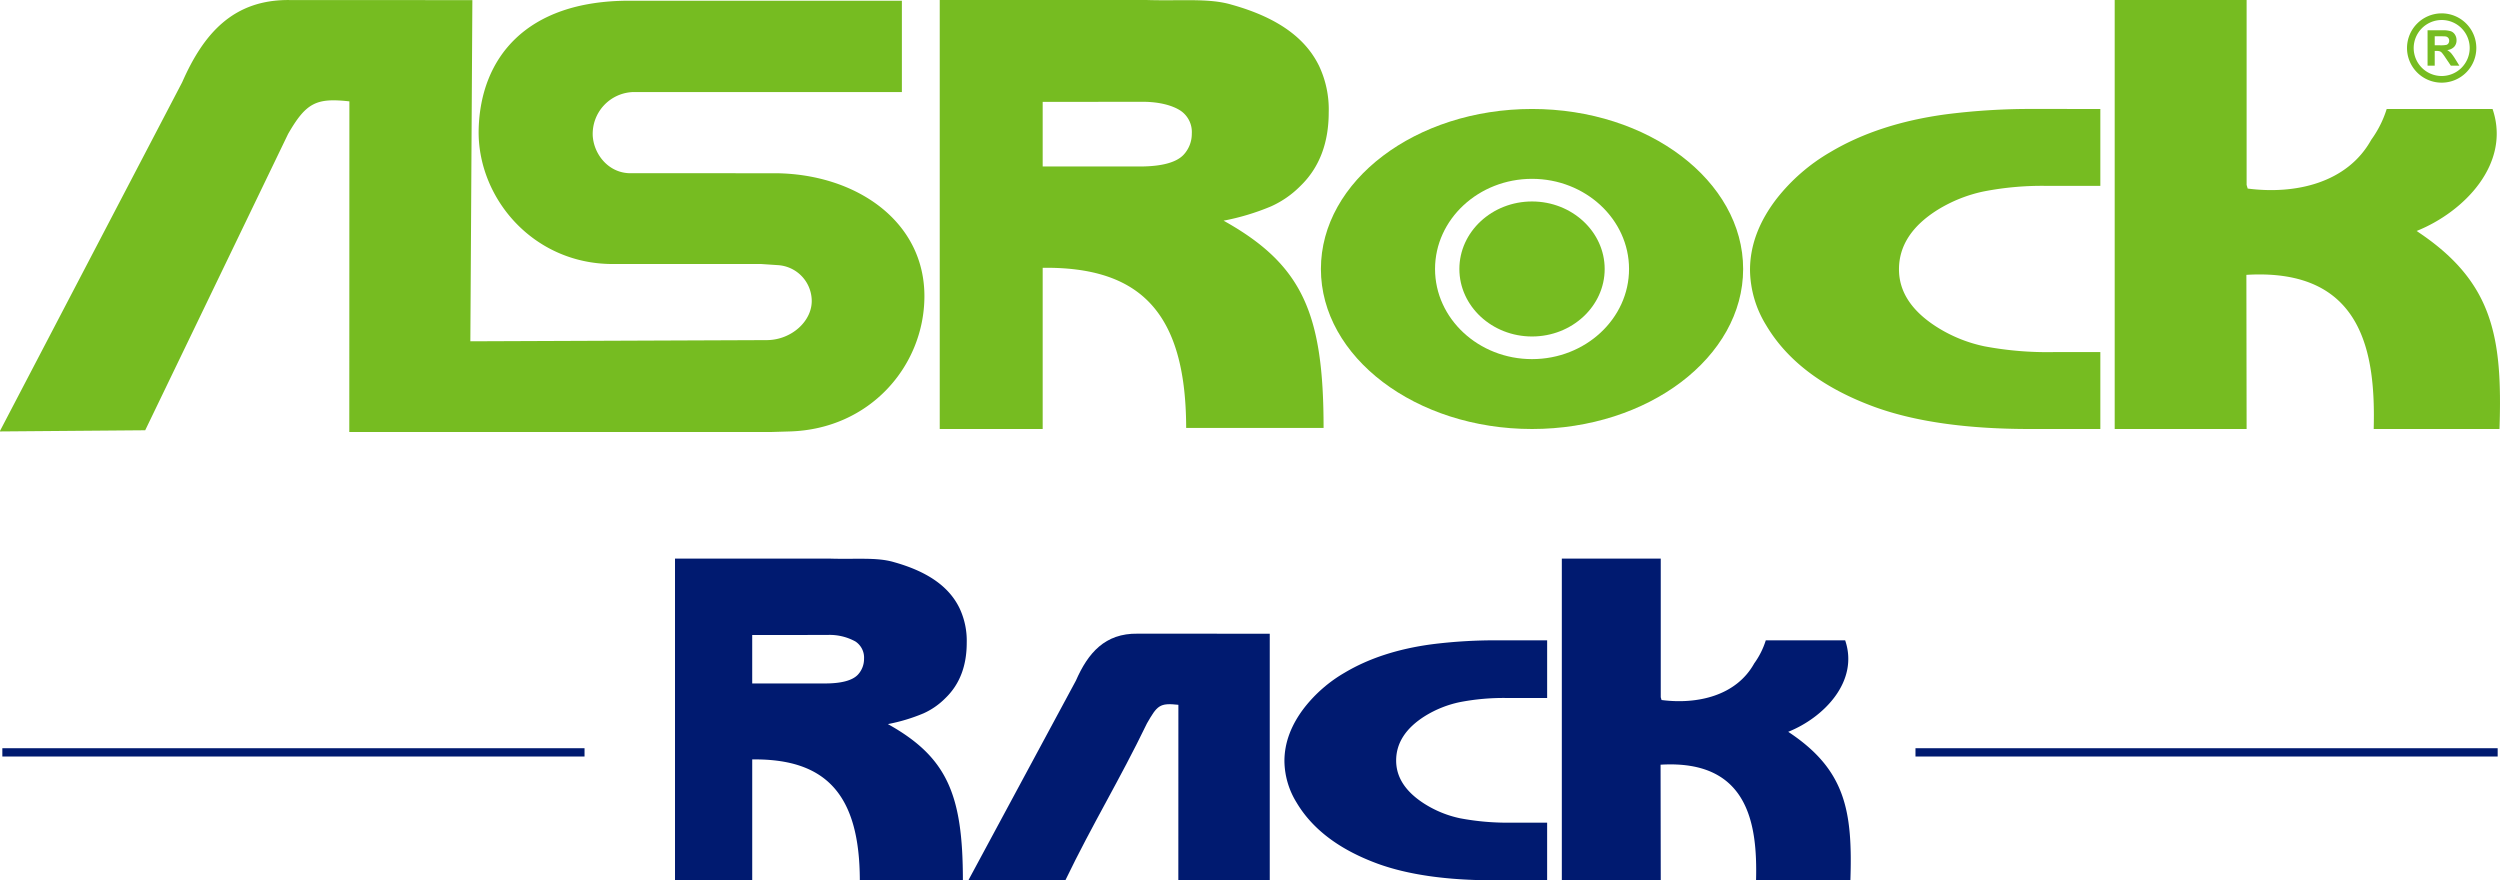
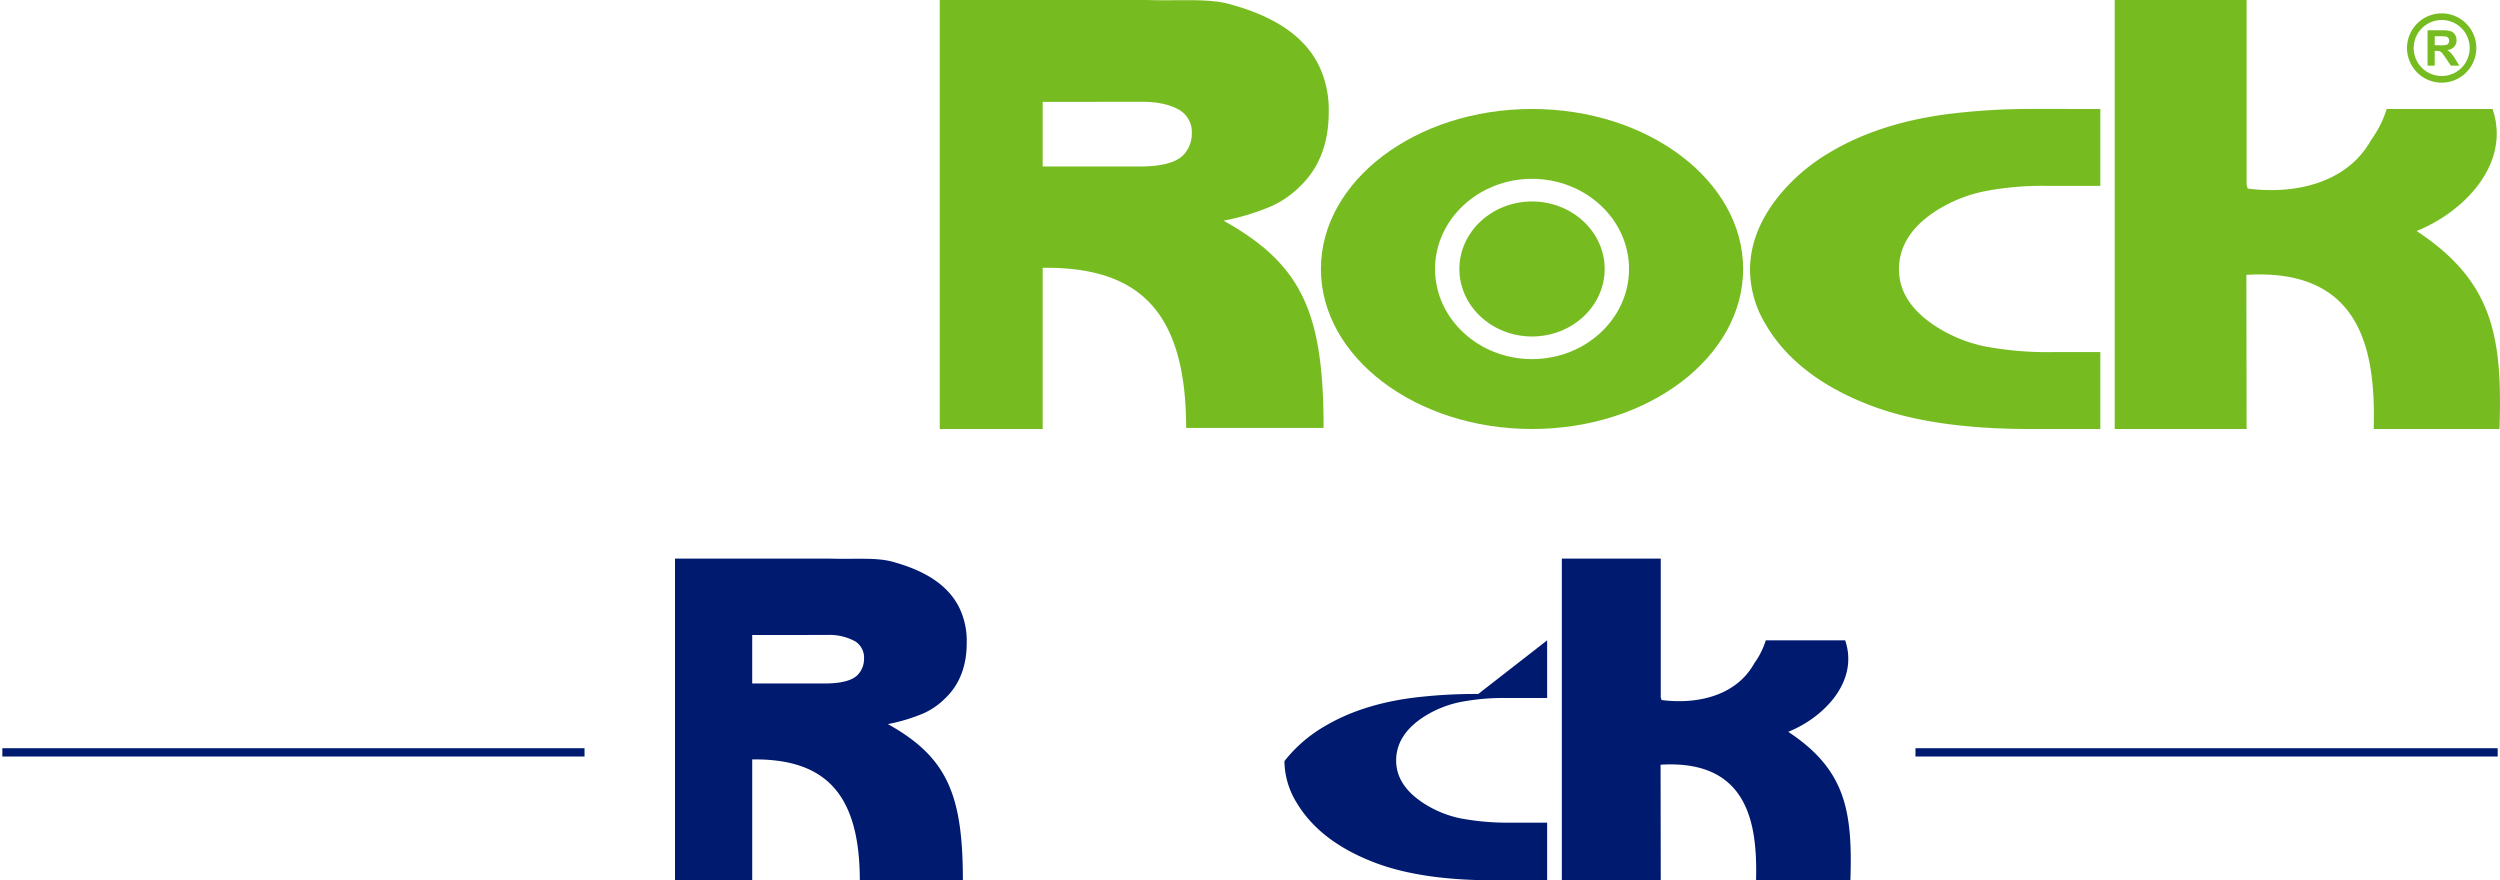
<svg xmlns="http://www.w3.org/2000/svg" id="LOGO" viewBox="239 215.58 772 271.84">
  <defs>
    <style>.cls-1,.cls-3{fill:#001a70;}.cls-2{fill:#76bc21;}.cls-2,.cls-3{fill-rule:evenodd;}</style>
  </defs>
  <title>asrock-rack-logo</title>
  <rect class="cls-1" x="239.725" y="446.63" width="179.778" height="2.562" />
  <rect class="cls-1" x="830.502" y="446.63" width="179.778" height="2.562" />
  <path class="cls-2" d="M887.585,249.231v23.75h-16.3a93.922,93.922,0,0,0-19.773,1.726,44.511,44.511,0,0,0-14.159,5.659c-7.935,4.968-11.948,11.1-11.948,18.387q0,10.273,11.468,17.666a44.463,44.463,0,0,0,14.959,6.109,104.621,104.621,0,0,0,21.344,1.777h14.41v23.75H865.841q-29.359,0-48.142-6.874c-15.77-5.814-26.838-14.24-33.332-25.207a33.149,33.149,0,0,1-4.963-17q0-11.378,8.275-22.1a57.9,57.9,0,0,1,16.541-14.329c9.987-5.949,21.915-9.8,35.713-11.668a206.917,206.917,0,0,1,27.558-1.65Z" />
  <path class="cls-2" d="M932.754,215.578v57.093l.331,1.14c14.789,1.907,30.76-1.74,38.154-15.064a32.841,32.841,0,0,0,4.774-9.516H1008.7c5.764,16.935-8.826,31.825-23.455,37.679,23.535,15.525,26.567,32.436,25.6,61.145H972c.6-23-3.032-49.783-39.316-47.6l.07,47.6H892.018V215.578Z" />
-   <path class="cls-2" d="M402.377,348.986h74.559l5.943-.175c24.787-.731,41.388-20.2,41.578-41.437.22-23.676-21.5-38.3-46.491-38.3H433.717c-6.754,0-11.287-5.749-11.677-11.492A12.93,12.93,0,0,1,434.748,244H517.5v-28.2H433.307c-32.151,0-45.87,17.936-46.491,39.521-.61,21.073,16.591,41.787,41.378,41.787h45.88l5.123.345a11.125,11.125,0,0,1,10.447,10.442c.45,6.619-6.144,12.713-13.929,12.713l-91.47.365.621-105.358-56.247-.02c-17.612-.271-26.8,10.441-33.363,25.386L239,348.641v.17l44.839-.366q22.065-45.757,44.119-91.494c5.6-9.732,8.746-11.183,18.933-10.072l-.031,102.107Z" />
  <path class="cls-2" d="M592.9,215.578c10.868.351,19.373-.645,26.418,1.446,15,4.183,23.1,10.833,27.048,18.993a31.463,31.463,0,0,1,2.942,14.249c0,9.141-2.712,16.966-8.826,22.825a30.006,30.006,0,0,1-9,6.224,73.225,73.225,0,0,1-14.64,4.408c24.467,13.639,30.88,28.764,30.88,64H605.29c-.07-35.778-14.28-49.8-44.309-49.448v49.783H529.19V215.578Zm-31.92,51.414H590.92c7.125,0,11.378-1.351,13.509-3.552a9.493,9.493,0,0,0,2.6-6.605,7.943,7.943,0,0,0-3.572-7.139c-2.4-1.541-6.395-2.682-11.548-2.682l-30.93.025v19.953Z" />
  <path class="cls-2" d="M712.09,277.794c12.358,0,22.434,9.361,22.434,20.849s-10.076,20.844-22.434,20.844-22.435-9.362-22.435-20.844,10.077-20.849,22.435-20.849Z" />
  <path class="cls-2" d="M712.09,249.231c35.913,0,65.192,22.2,65.192,49.412S748,348.055,712.09,348.055s-65.193-22.2-65.193-49.412,29.279-49.412,65.193-49.412Zm0,21.574c16.5,0,29.959,12.5,29.959,27.838s-13.459,27.833-29.959,27.833-29.95-12.5-29.95-27.833,13.449-27.838,29.95-27.838Z" />
  <path class="cls-2" d="M992.993,221.758a8.646,8.646,0,1,1-8.645,8.64,8.669,8.669,0,0,1,8.645-8.64Zm0-2.052A10.7,10.7,0,1,1,982.287,230.4a10.712,10.712,0,0,1,10.706-10.692Z" />
  <path class="cls-2" d="M988.631,235.867V224.93h4.653a7.92,7.92,0,0,1,2.542.3,2.519,2.519,0,0,1,1.27,1.051,3.113,3.113,0,0,1,.481,1.715,2.9,2.9,0,0,1-.731,2.042,3.464,3.464,0,0,1-2.151,1.006,5.4,5.4,0,0,1,1.18.92,14.768,14.768,0,0,1,1.261,1.776l1.321,2.127h-2.631l-1.6-2.372a15.247,15.247,0,0,0-1.161-1.606,1.729,1.729,0,0,0-.661-.46,3.6,3.6,0,0,0-1.11-.125h-.451v4.563Zm2.211-6.3h1.621a8.821,8.821,0,0,0,2-.136,1.153,1.153,0,0,0,.611-.465,1.418,1.418,0,0,0,.23-.821,1.3,1.3,0,0,0-.3-.89,1.356,1.356,0,0,0-.84-.425c-.171-.025-.711-.045-1.6-.045h-1.722v2.782Z" />
-   <path class="cls-3" d="M716.758,413.313v17.812H704.535a70.779,70.779,0,0,0-14.83,1.29,33.477,33.477,0,0,0-10.617,4.248c-5.949,3.723-8.956,8.321-8.956,13.784q0,7.709,8.591,13.249a33.481,33.481,0,0,0,11.222,4.583,78.49,78.49,0,0,0,16.01,1.331h10.8v17.812H700.447q-22,0-36.094-5.159c-11.832-4.358-20.128-10.677-25-18.9a24.86,24.86,0,0,1-3.722-12.749q0-8.526,6.209-16.566a43.374,43.374,0,0,1,12.4-10.747c7.485-4.458,16.431-7.349,26.777-8.75a155.8,155.8,0,0,1,20.669-1.236Z" />
+   <path class="cls-3" d="M716.758,413.313v17.812H704.535a70.779,70.779,0,0,0-14.83,1.29,33.477,33.477,0,0,0-10.617,4.248c-5.949,3.723-8.956,8.321-8.956,13.784q0,7.709,8.591,13.249a33.481,33.481,0,0,0,11.222,4.583,78.49,78.49,0,0,0,16.01,1.331h10.8v17.812H700.447q-22,0-36.094-5.159c-11.832-4.358-20.128-10.677-25-18.9a24.86,24.86,0,0,1-3.722-12.749a43.374,43.374,0,0,1,12.4-10.747c7.485-4.458,16.431-7.349,26.777-8.75a155.8,155.8,0,0,1,20.669-1.236Z" />
  <path class="cls-3" d="M751.841,388.076v42.813l.245.856c11.082,1.431,23.065-1.306,28.614-11.3a24.737,24.737,0,0,0,3.577-7.135h24.506c4.333,12.7-6.609,23.865-17.582,28.254,17.652,11.642,19.924,24.325,19.2,45.855H781.27c.45-17.252-2.277-37.335-29.484-35.7l.055,35.7h-30.55V388.076Z" />
  <path class="cls-3" d="M495.217,388.076c8.151.266,14.535-.48,19.819,1.086,11.247,3.137,17.316,8.125,20.273,14.244a23.552,23.552,0,0,1,2.216,10.682c0,6.855-2.036,12.724-6.629,17.117a22.4,22.4,0,0,1-6.735,4.667,54.889,54.889,0,0,1-10.982,3.308C531.526,449.406,536.34,461,536.34,487.422H504.514c-.05-26.833-10.707-37.6-33.227-37.335v37.335H447.441V388.076Zm-23.93,38.555h22.454c5.334,0,8.531-1.01,10.127-2.661a7.117,7.117,0,0,0,1.947-4.953,5.951,5.951,0,0,0-2.672-5.354,16.517,16.517,0,0,0-8.661-2.011l-23.2.02v14.959Z" />
-   <path class="cls-1" d="M631.1,411.272l-40.812-.015c-10.066-.155-15.31,5.963-19.048,14.5l-33.216,61.666H567.98c8.4-17.417,16.786-31.046,25.192-48.452,3.187-5.554,3.9-6.389,9.711-5.749l-.015,54.2H631.1Z" />
</svg>